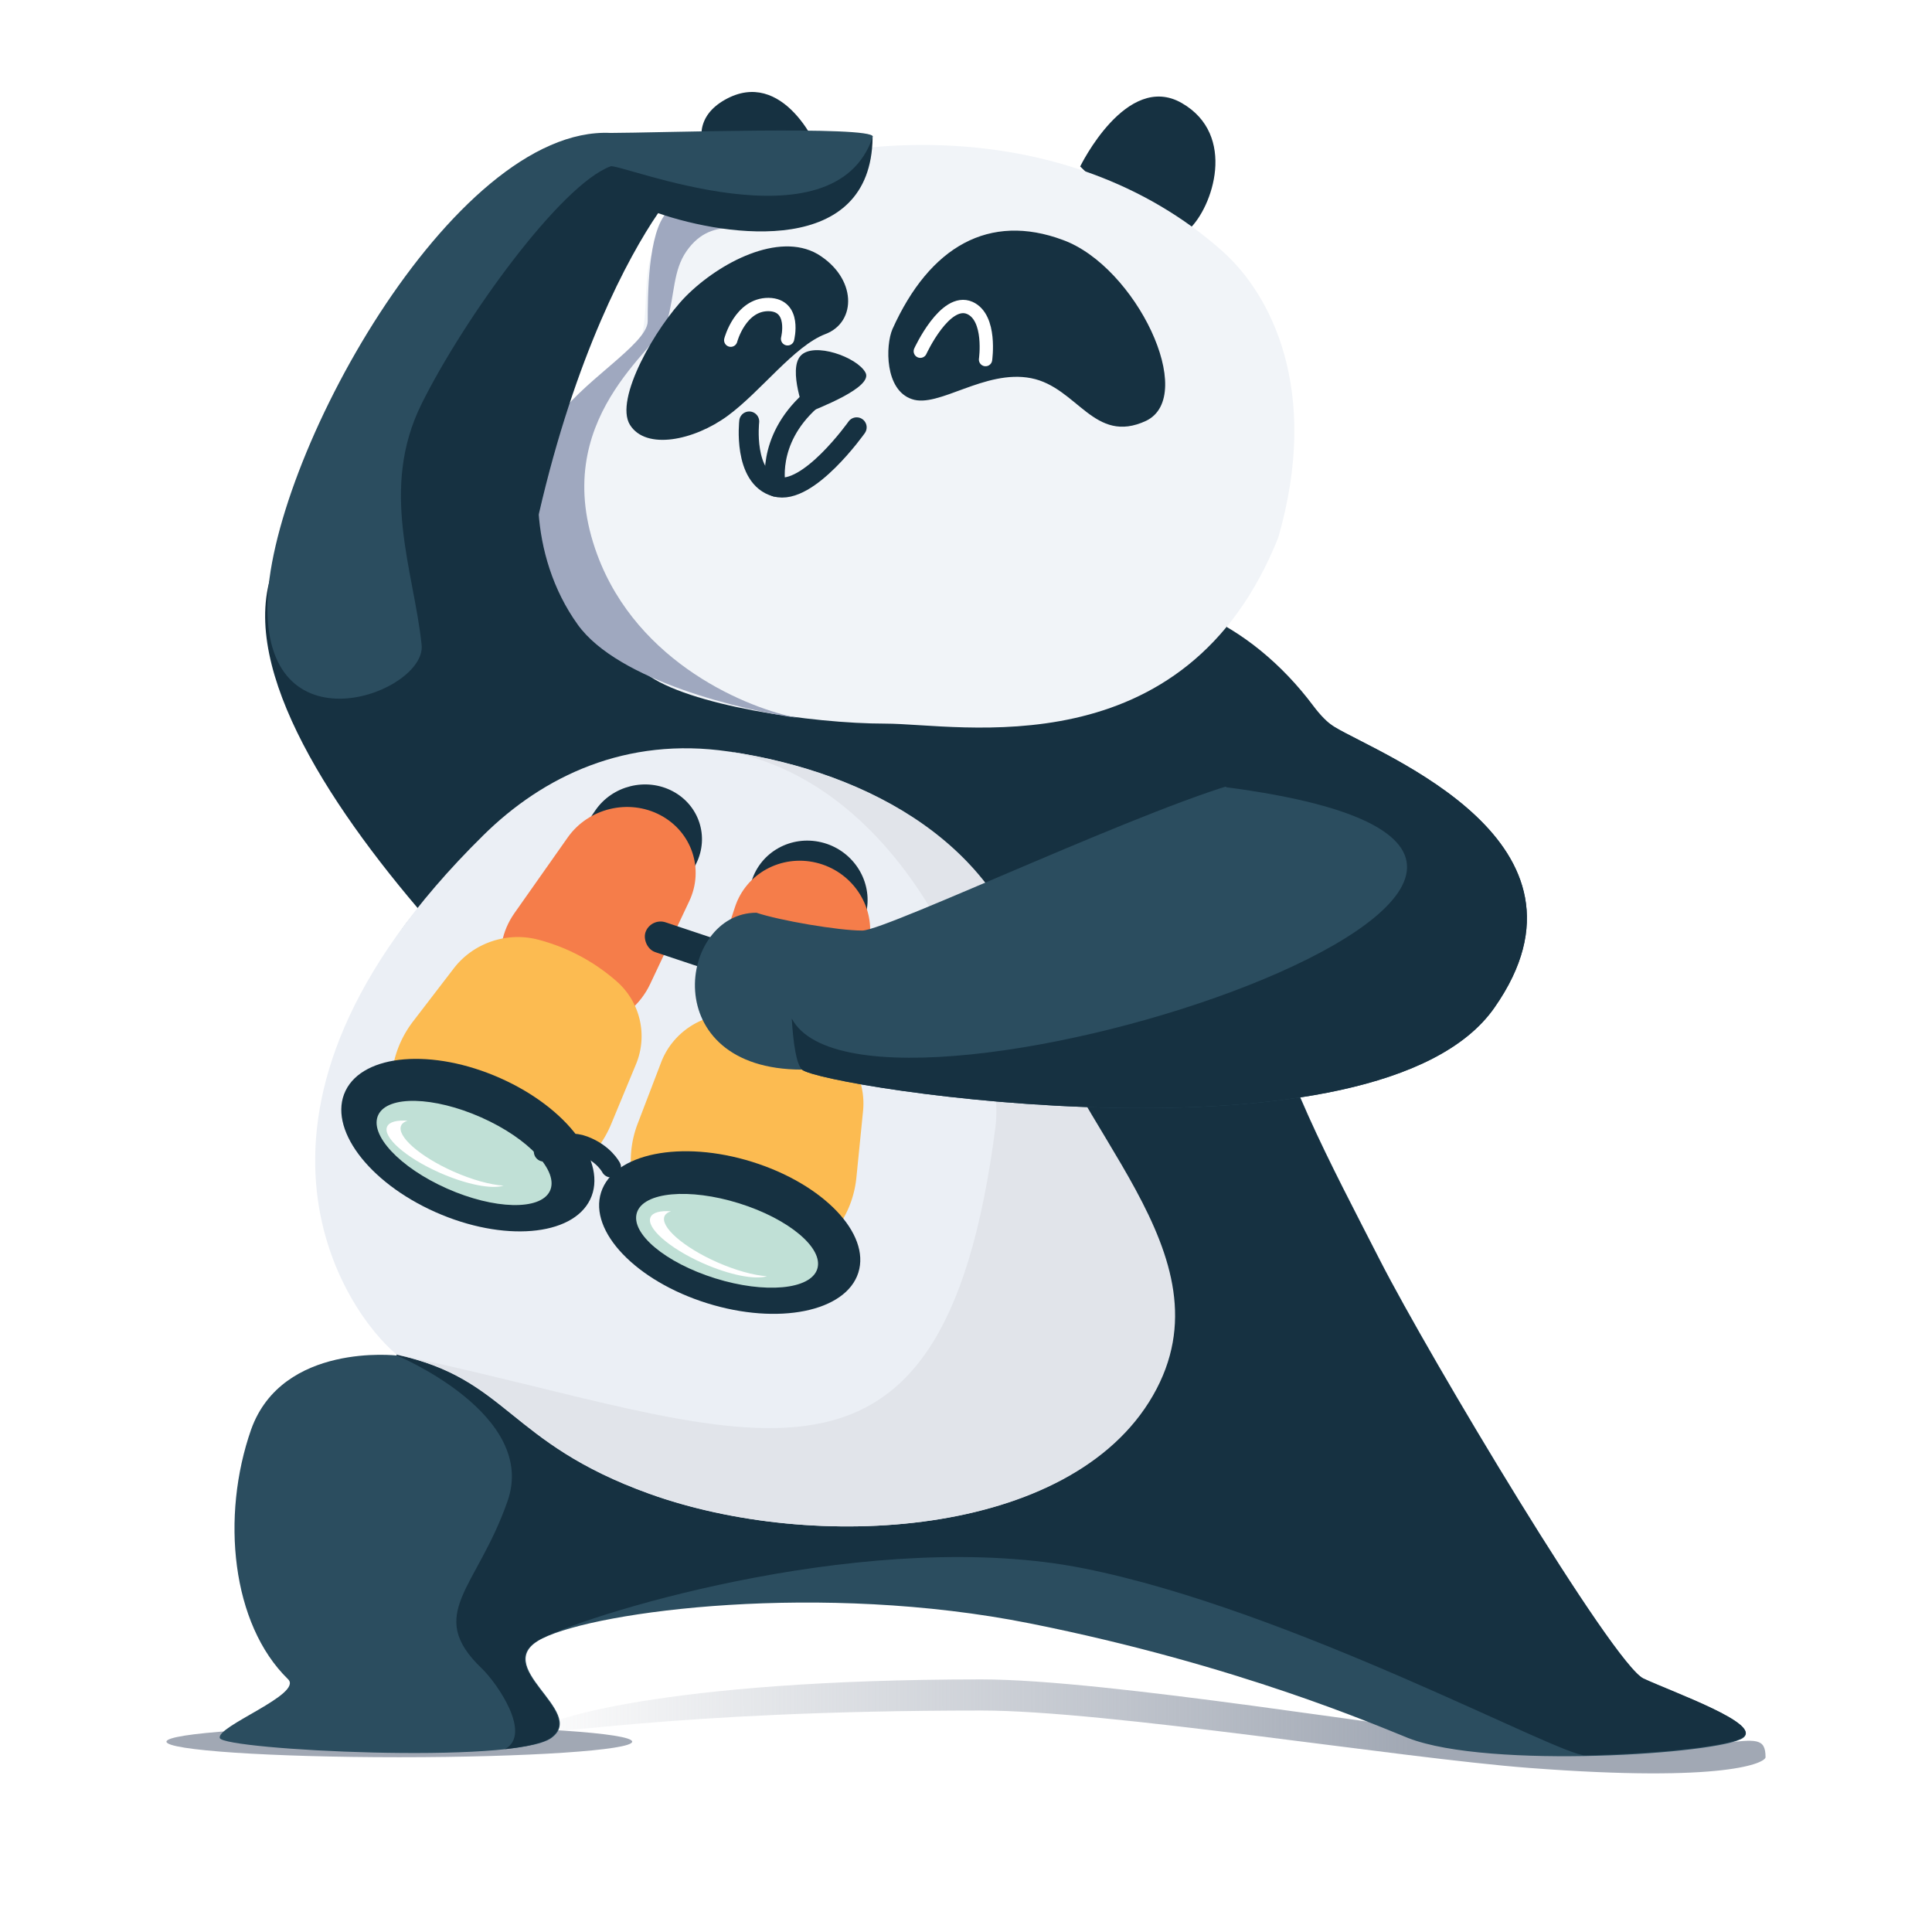
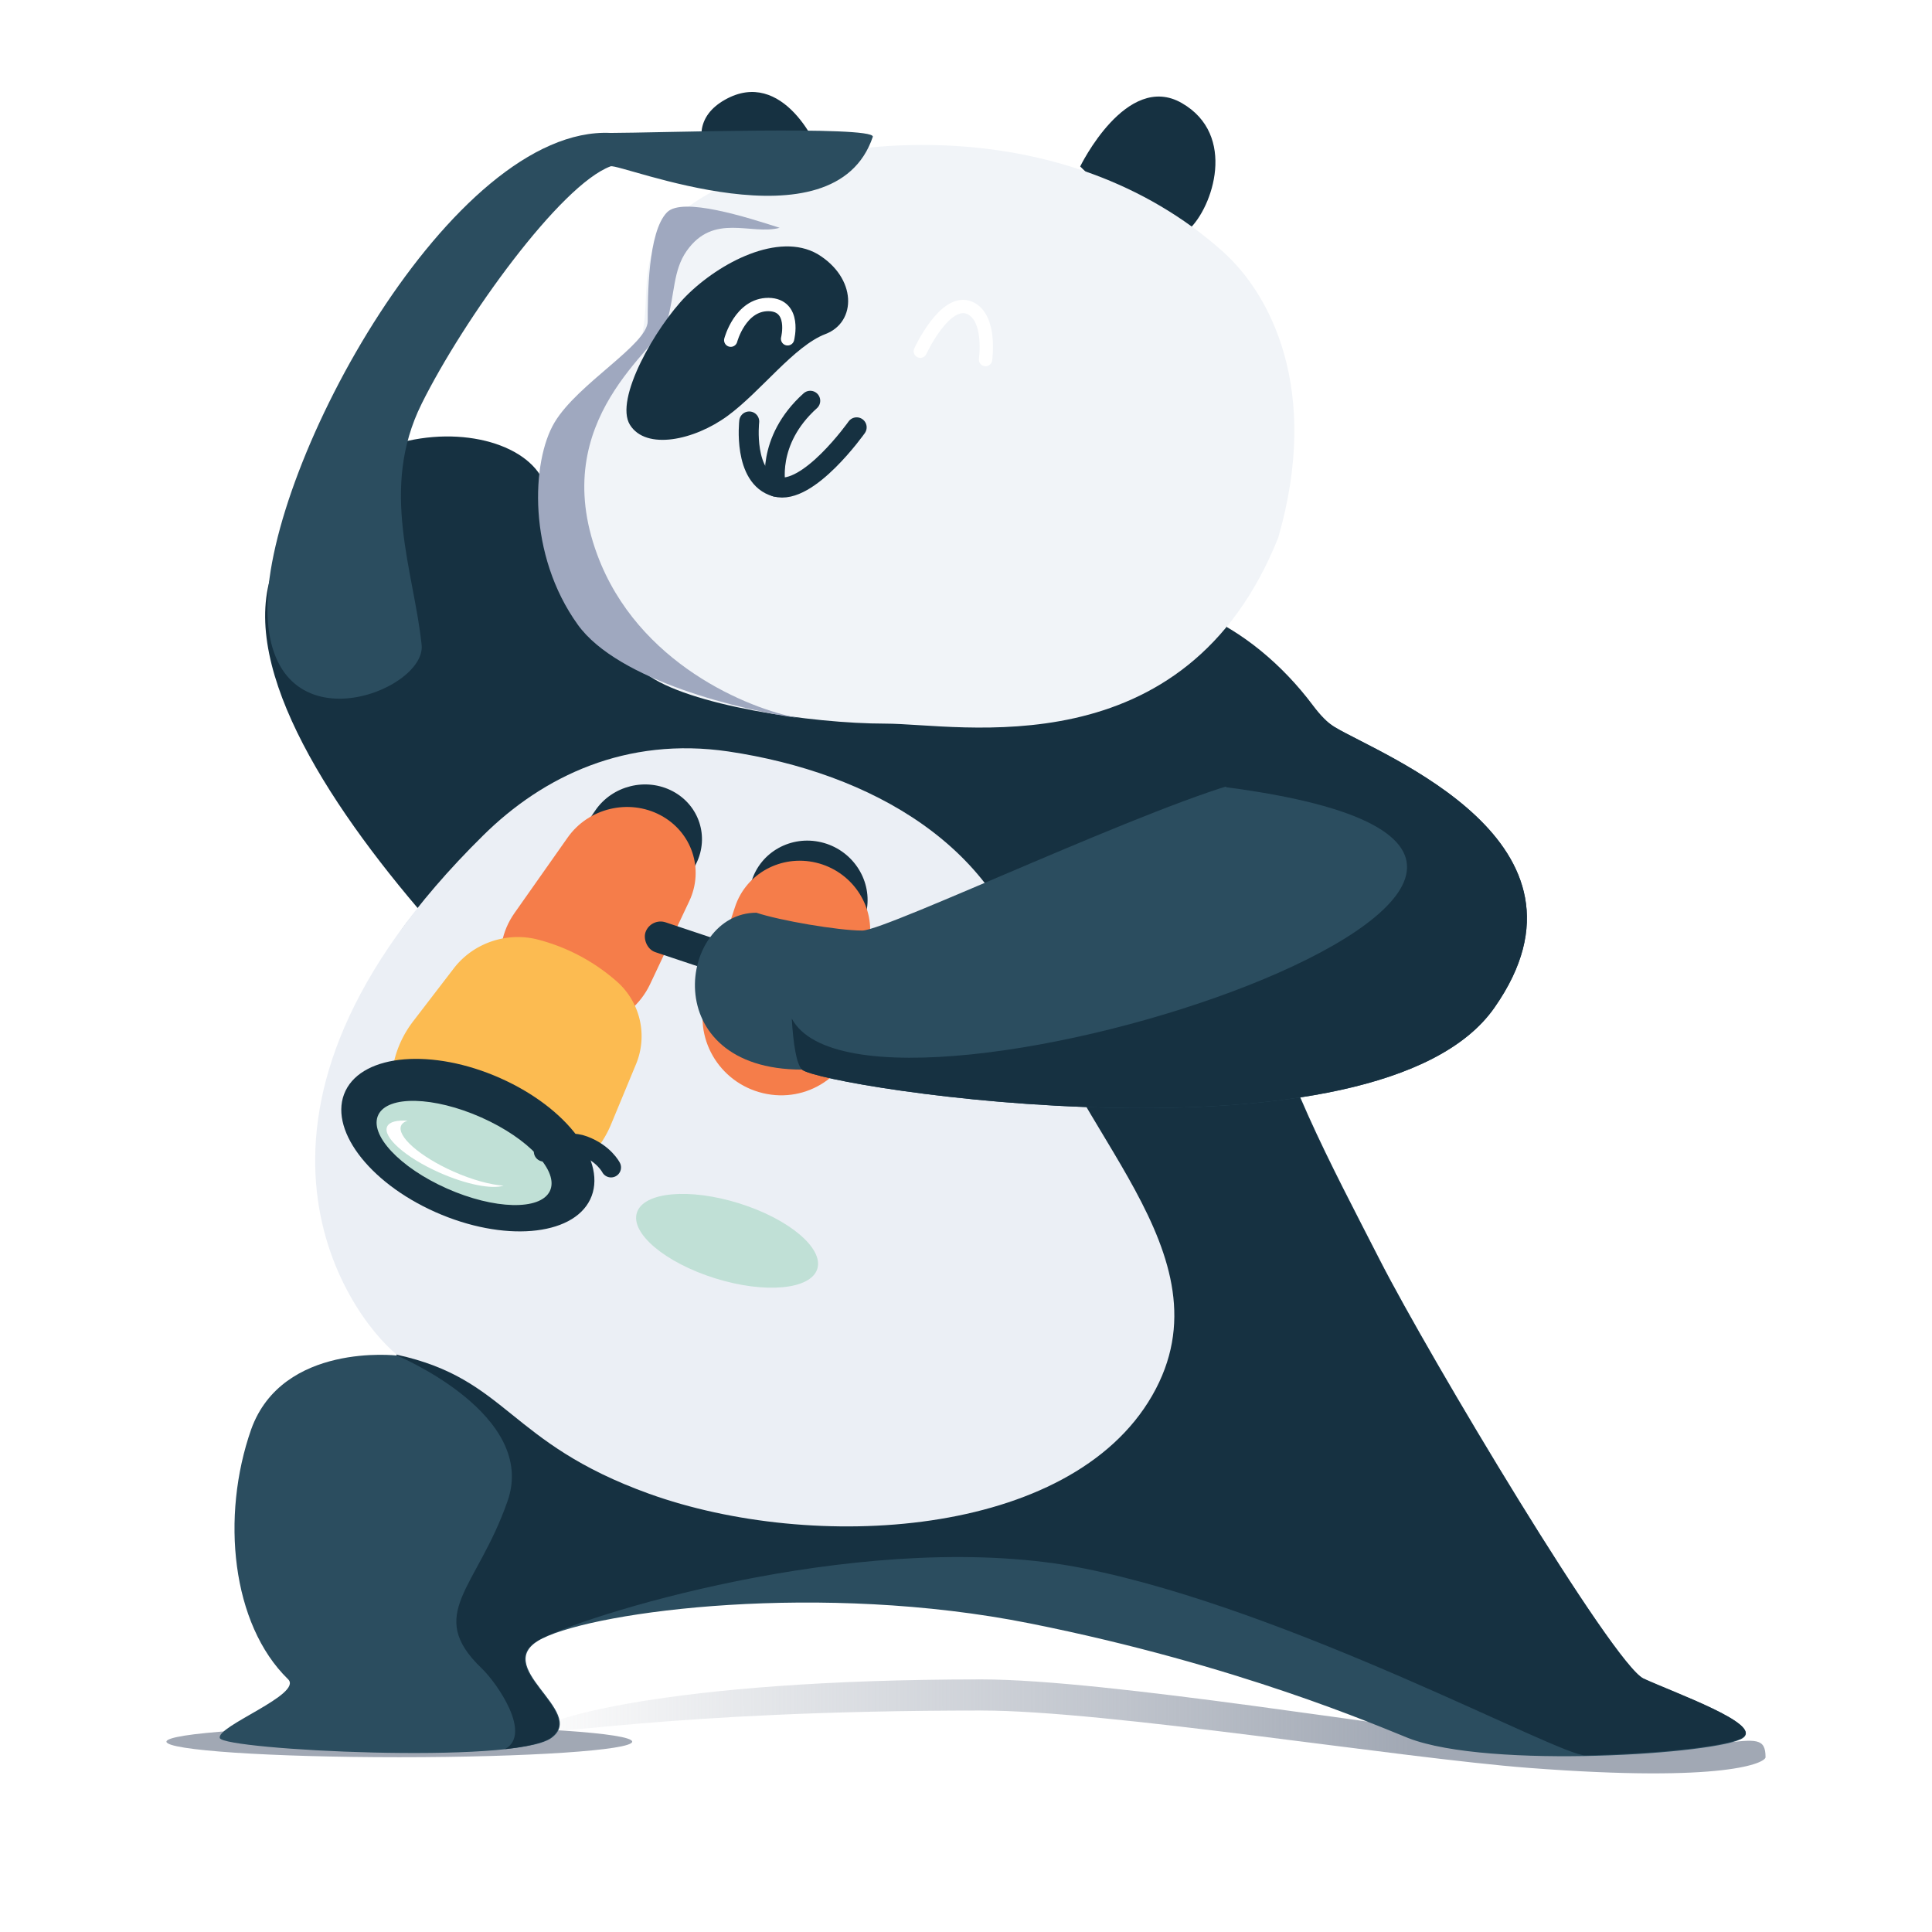
<svg xmlns="http://www.w3.org/2000/svg" width="145" height="145" fill="none">
  <g transform="translate(-7.143 -2.186)">
    <g filter="url(#a)">
      <ellipse cx="37.113" cy="132.901" fill="#a1a8b4" rx="17.478" ry="1.168" />
    </g>
    <g filter="url(#b)">
      <path fill="url(#c)" d="M139.65 134.069c0 .391-2.846 1.941-17.769.801-9.699-.741-31.63-4.306-41.073-4.306-23.971 0-33.208 2.106-33.208 1.461 0-.646 9.237-3.797 33.208-3.797 9.442 0 31.374 3.727 41.073 4.743 14.923 1.565 17.769-1.823 17.769 1.098z" />
    </g>
    <path fill="#2b4d5f" d="M63.33 44.11s13.405 3.006 17.58 12.91c4.175 9.905-34.513 3.922-42.862 13.944-8.35 10.023-1.117 32.957-1.117 32.957s-8.585-1.003-10.937 5.542c-2.293 6.544-1.47 14.621 2.764 18.747 1.176 1.121-5.41 3.538-5.116 4.422.294.885 22.05 2.005 24.872 0 2.822-2.004-4.821-5.424-.647-7.487 4.175-2.064 20.933-4.245 36.573-1.12 15.64 3.124 26.165 7.723 28.4 8.607 6.056 2.358 23.402 1.179 25.107 0 1.528-1.061-5.116-3.36-7.409-4.422-2.293-1.061-16.111-24.171-19.815-31.423-3.704-7.251-7.644-14.503-8.937-21.4-1.294-6.899-2.6-26.535-2.6-26.535s11.3-12.466-11.338-17.241C78.5 29.547 66.681 33.556 63.33 44.109z" />
    <path fill="#163141" d="M130.479 128.152c-2.293-1.062-16.111-24.172-19.815-31.424-3.704-7.251-7.644-14.503-8.937-21.4-1.294-6.899-4.743-28.408-4.743-28.408s-9.604-5.551-32.242-10.327c-.94-.177-1.881-.471-2.88-.884-2.294 2.181-4.822 4.127-7.35 6.072-1.353 1.062-2.588 2.3-3.94 3.36-.177.178-.412.296-.588.473-.118 8.371-5.468 17.627-11.936 25.35-8.35 9.964-1.117 32.957-1.117 32.957s10.642 4.421 8.29 10.966c-2.293 6.544-6.174 8.43-1.94 12.498 1.176 1.12 3.822 4.952 1.764 6.073 1.646-.177 2.881-.472 3.41-.826 2.822-2.004-4.821-5.424-.647-7.487 4.175-2.064 25.049-8.372 40.689-5.247 15.64 3.124 35.691 14.09 37.631 14.031 5.645-.118 10.878-.707 11.819-1.356 1.469-1.002-5.175-3.36-7.468-4.421z" />
    <path fill="#163141" d="M58.732 41.306s-10.55 6.892-10.55-.702c1.456-7.302-17.285-9.467-20.86 5.368-3.618 14.874 28.985 42.58 31.061 42.907.585.044 18.827 22.869 20.37 21.682-12.123 2.734-42.329-62.455-9.392-38.049l-7.268-29.307Z" />
    <path fill="#ebeff5" d="M43.4 64.892c4.528-4.48 10.76-7.428 18.405-6.308 10.7 1.592 20.579 7.133 22.872 17.628 2.293 10.494 15.111 19.986 8.938 30.716-6.174 10.73-25.46 11.791-37.75 7.369-10.642-3.832-10.583-8.607-18.932-10.435-3.822-3.125-14.523-18.276 6.468-38.97Z" />
    <path fill="#163141" d="M51.827 63.005c1.278-1.864 3.817-2.49 5.81-1.432 1.977 1.05 2.747 3.407 1.766 5.41l-3.79 7.732c-1.255 2.562-4.489 3.602-7.02 2.258-2.514-1.336-3.28-4.466-1.666-6.819Z" />
    <path fill="#f57d4a" d="M49.75 65.041c1.555-2.208 4.585-2.935 6.963-1.672 2.358 1.253 3.295 4.049 2.16 6.451l-2.937 6.224c-1.44 3.054-5.27 4.315-8.267 2.723-2.974-1.58-3.856-5.295-1.912-8.055Z" />
    <path fill="#fcbb51" d="M41.202 74.862c1.465-1.908 3.988-2.767 6.328-2.154a14.424 14.424 0 0 1 5.91 3.144 5.467 5.467 0 0 1 1.432 6.214l-1.865 4.497c-1.849 4.459-7.335 6.404-11.63 4.124l-.765-.407c-4.245-2.255-5.396-7.621-2.456-11.45Z" />
    <ellipse fill="#163141" rx="10.044" ry="5.587" transform="matrix(.914 .406 -.435 .9 42.256 88.13)" />
    <ellipse fill="#c0e0d6" rx="7.043" ry="2.964" transform="matrix(.914 .406 -.435 .9 41.973 88.718)" />
    <path fill="#fff" fill-rule="evenodd" d="M37.73 86.297c-.796-.054-1.358.083-1.526.431-.378.783 1.376 2.334 3.92 3.465 2.016.896 3.922 1.259 4.813.98-.993-.068-2.35-.434-3.761-1.06-2.543-1.131-4.298-2.682-3.92-3.465.079-.162.242-.278.475-.351z" clip-rule="evenodd" />
    <path fill="#163141" d="M72.207 70.394c.35-2.271-1.148-4.454-3.428-4.995-2.265-.538-4.538.723-5.221 2.896l-2.509 7.974c-.874 2.78.854 5.744 3.749 6.432 2.875.683 5.692-1.17 6.133-4.033z" />
    <path fill="#f57d4a" d="M72.402 72.712c.377-2.638-1.37-5.155-4.014-5.783-2.622-.623-5.258.818-6.081 3.325L60.15 76.82c-1.047 3.186.926 6.619 4.259 7.41 3.307.786 6.54-1.366 7.013-4.666z" />
-     <path fill="#fcbb51" d="M71.917 85.565c.236-2.355-1.04-4.633-3.2-5.714a14.801 14.801 0 0 0-6.59-1.562c-2.388-.002-4.525 1.435-5.363 3.625L55 86.523c-1.715 4.483 1.012 9.496 5.783 10.63l.867.206c4.717 1.12 9.293-2.064 9.767-6.797z" />
-     <ellipse fill="#163141" rx="10.045" ry="5.614" transform="matrix(-.961 -.3 -.301 .945 61.908 94.691)" />
    <ellipse fill="#c0e0d6" rx="7.043" ry="2.979" transform="matrix(-.961 -.3 -.301 .945 61.712 95.311)" />
-     <path fill="#fff" fill-rule="evenodd" d="M57.5 93.094c-.796-.054-1.358.083-1.527.432-.378.783 1.377 2.333 3.92 3.464 2.016.896 3.922 1.259 4.813.98-.993-.068-2.35-.434-3.761-1.06-2.543-1.13-4.297-2.682-3.92-3.465.08-.162.243-.278.476-.351z" clip-rule="evenodd" />
    <rect width="7.327" height="2.367" fill="#163141" rx="1.183" transform="matrix(.949 .317 -.328 .945 55.977 71.034)" />
-     <path fill="#e1e4ea" d="M81.853 86.765c.824-6.368-5.644-25.351-19.991-28.181 10.701 1.591 20.58 7.133 22.873 17.627 2.293 10.495 15.11 19.987 8.937 30.716-6.174 10.73-25.46 11.792-37.749 7.37-10.642-3.832-10.583-8.608-18.933-10.435 25.872 5.424 40.806 14.503 44.863-17.097z" />
    <path stroke="#163141" stroke-linecap="round" stroke-linejoin="round" stroke-miterlimit="10" stroke-width="1.5" d="M47.958 88.613s1.546-.984 3-.427c1.513.567 2.044 1.618 2.044 1.618" />
    <path fill="#2b4d5f" d="M98.905 49.623c2.247.863 3.966 2.709 5.497 4.566.737.895 1.699 1.825 2.912 2.567 3.527 2.123 20.697 8.608 11.994 21.047-8.702 12.499-50.39 6.014-51.977 4.658-10.993 0-9.245-11.773-3.419-11.773 1.748.584 6.123 1.338 7.946 1.338 1.823 0 22.285-9.728 29.105-11.32z" />
    <path fill="#163141" d="M86.8 48.218c6.894-3.192 14.334.836 18.889 6.917.545.728 1.093 1.295 1.625 1.621 3.528 2.122 20.697 8.608 11.995 21.047-8.702 12.499-50.39 6.014-51.978 4.658-.412-.413-.647-1.887-.765-3.832 5.822 10.965 74.736-11.837 32.62-17.357Z" />
    <path stroke="#163141" stroke-miterlimit="10" stroke-width="1.5" d="M75.975 46.793v-4.127" />
    <path stroke="#163141" stroke-linecap="round" stroke-linejoin="round" stroke-miterlimit="10" stroke-width="1.5" d="M72.799 46.616s3.057-.236 6.291.118" />
    <path fill="#163141" d="M88.213 14.68s3.47-7.148 7.627-4.759c4.158 2.39 2.323 7.824.539 9.478-1.761 1.706-8.165-4.72-8.165-4.72zm-26.058 2.312s-4.922-4.877-.605-7.319c4.318-2.442 7.13 3.478 7.315 4.776.187 1.297-6.71 2.543-6.71 2.543z" />
    <path fill="#f1f4f8" d="M73.588 56.495c-5.535 0-14.865-1.386-17.947-3.742-3.134-2.334-11.041-8.93-6.586-17.698 3.395-6.74 5.784-4.345 6.384-8.302.6-3.958-1.019-7.274 6.335-10.786 7.827-3.718 25.23-5.524 37.133 5.088 3.589 3.2 7.376 10.376 4.172 21.475-6.992 17.525-23.956 13.965-29.491 13.965z" />
    <path fill="#9fa8bf" d="M58.668 21.035c2.04-2.92 4.855-1.168 6.991-1.752-2.427-.78-7.282-2.337-8.448-1.169-1.456 1.46-1.456 6.425-1.456 8.178 0 1.753-5.244 4.674-6.991 7.595-1.748 2.92-2.04 9.93 1.747 15.188 3.03 4.206 12.332 6.425 16.604 7.01-3.786-.682-12.117-4.09-15.147-12.268-3.787-10.222 4.66-15.48 5.243-17.524.583-2.045.437-3.797 1.457-5.258z" />
-     <path fill="#163141" d="M74.123 26.886c-.529 1.233-.582 4.577 1.46 5.255 1.991.7 5.463-2.251 8.944-1.572 3.48.679 4.734 5.02 8.633 3.2 3.876-1.874-.759-11.575-6.247-13.574-5.512-2.05-9.987.46-12.79 6.691zm-6.558 6.362c.946-.411 5.14-1.985 4.533-3.1-.63-1.166-3.88-2.322-4.861-1.268-.982 1.053.328 4.368.328 4.368z" />
    <path stroke="#163141" stroke-linecap="round" stroke-linejoin="round" stroke-miterlimit="10" stroke-width="1.5" d="M63.373 33.818s-.485 4.221 1.994 4.897c2.427.699 6.07-4.457 6.07-4.457" />
    <path stroke="#163141" stroke-linecap="round" stroke-linejoin="round" stroke-miterlimit="10" stroke-width="1.5" d="M67.953 32.265c-3.374 3.034-2.584 6.45-2.584 6.45" />
    <path stroke="#fff" stroke-linecap="round" stroke-linejoin="round" stroke-miterlimit="10" d="M76.214 28.545s1.864-4.068 3.72-3.246c1.629.732 1.176 3.874 1.176 3.874" />
    <path fill="#163141" d="M58.62 24.42c-2.255 2.296-5.4 7.737-4.195 9.656 1.206 1.92 4.815 1.164 7.33-.681 2.513-1.846 4.982-5.238 7.341-6.139 2.36-.9 2.36-4.222-.598-6.005-2.913-1.678-7.352.629-9.877 3.168z" />
    <path stroke="#fff" stroke-linecap="round" stroke-linejoin="round" stroke-miterlimit="10" d="M61.986 27.717s.71-2.69 2.84-2.677c2.078.036 1.427 2.575 1.427 2.575" />
-     <path fill="#163141" d="M51.385 12.523h21.248c-.118 8.924-10.781 7.493-16.098 5.662-2.277 3.32-6.216 10.72-8.936 22.514-3.401 14.742-16.038 15.395-18.914 12.57-2.875-2.823.484-14.498 3.18-20.044 7.451-12.74 15.137-19.64 19.52-20.702Z" />
+     <path fill="#163141" d="M51.385 12.523h21.248Z" />
    <path fill="#2b4d5f" d="M38.786 32.492c3.184-6.405 10.42-16.43 14.183-17.823.689-.255 16.788 6.405 19.683-2.228 0-.835-16.499-.278-19.683-.278-11.867-.557-25.76 24.785-25.76 35.646 0 10.86 11.946 6.333 11.578 2.785-.58-5.57-3.184-11.697 0-18.102z" />
  </g>
  <defs>
    <filter id="a" width="44.955" height="12.336" x="14.635" y="126.732" color-interpolation-filters="sRGB" filterUnits="userSpaceOnUse">
      <feFlood flood-opacity="0" result="BackgroundImageFix" />
      <feBlend in="SourceGraphic" in2="BackgroundImageFix" result="shape" />
      <feGaussianBlur result="effect1_foregroundBlur_3709_1470" stdDeviation="2.5" />
    </filter>
    <filter id="b" width="102.051" height="17.054" x="42.6" y="123.228" color-interpolation-filters="sRGB" filterUnits="userSpaceOnUse">
      <feFlood flood-opacity="0" result="BackgroundImageFix" />
      <feBlend in="SourceGraphic" in2="BackgroundImageFix" result="shape" />
      <feGaussianBlur result="effect1_foregroundBlur_3709_1470" stdDeviation="2.5" />
    </filter>
    <linearGradient id="c" x1="113.142" x2="45.269" y1="135.237" y2="135.237" gradientUnits="userSpaceOnUse">
      <stop stop-color="#A1A8B4" />
      <stop offset="1" stop-color="#A1A8B4" stop-opacity="0" />
    </linearGradient>
  </defs>
</svg>